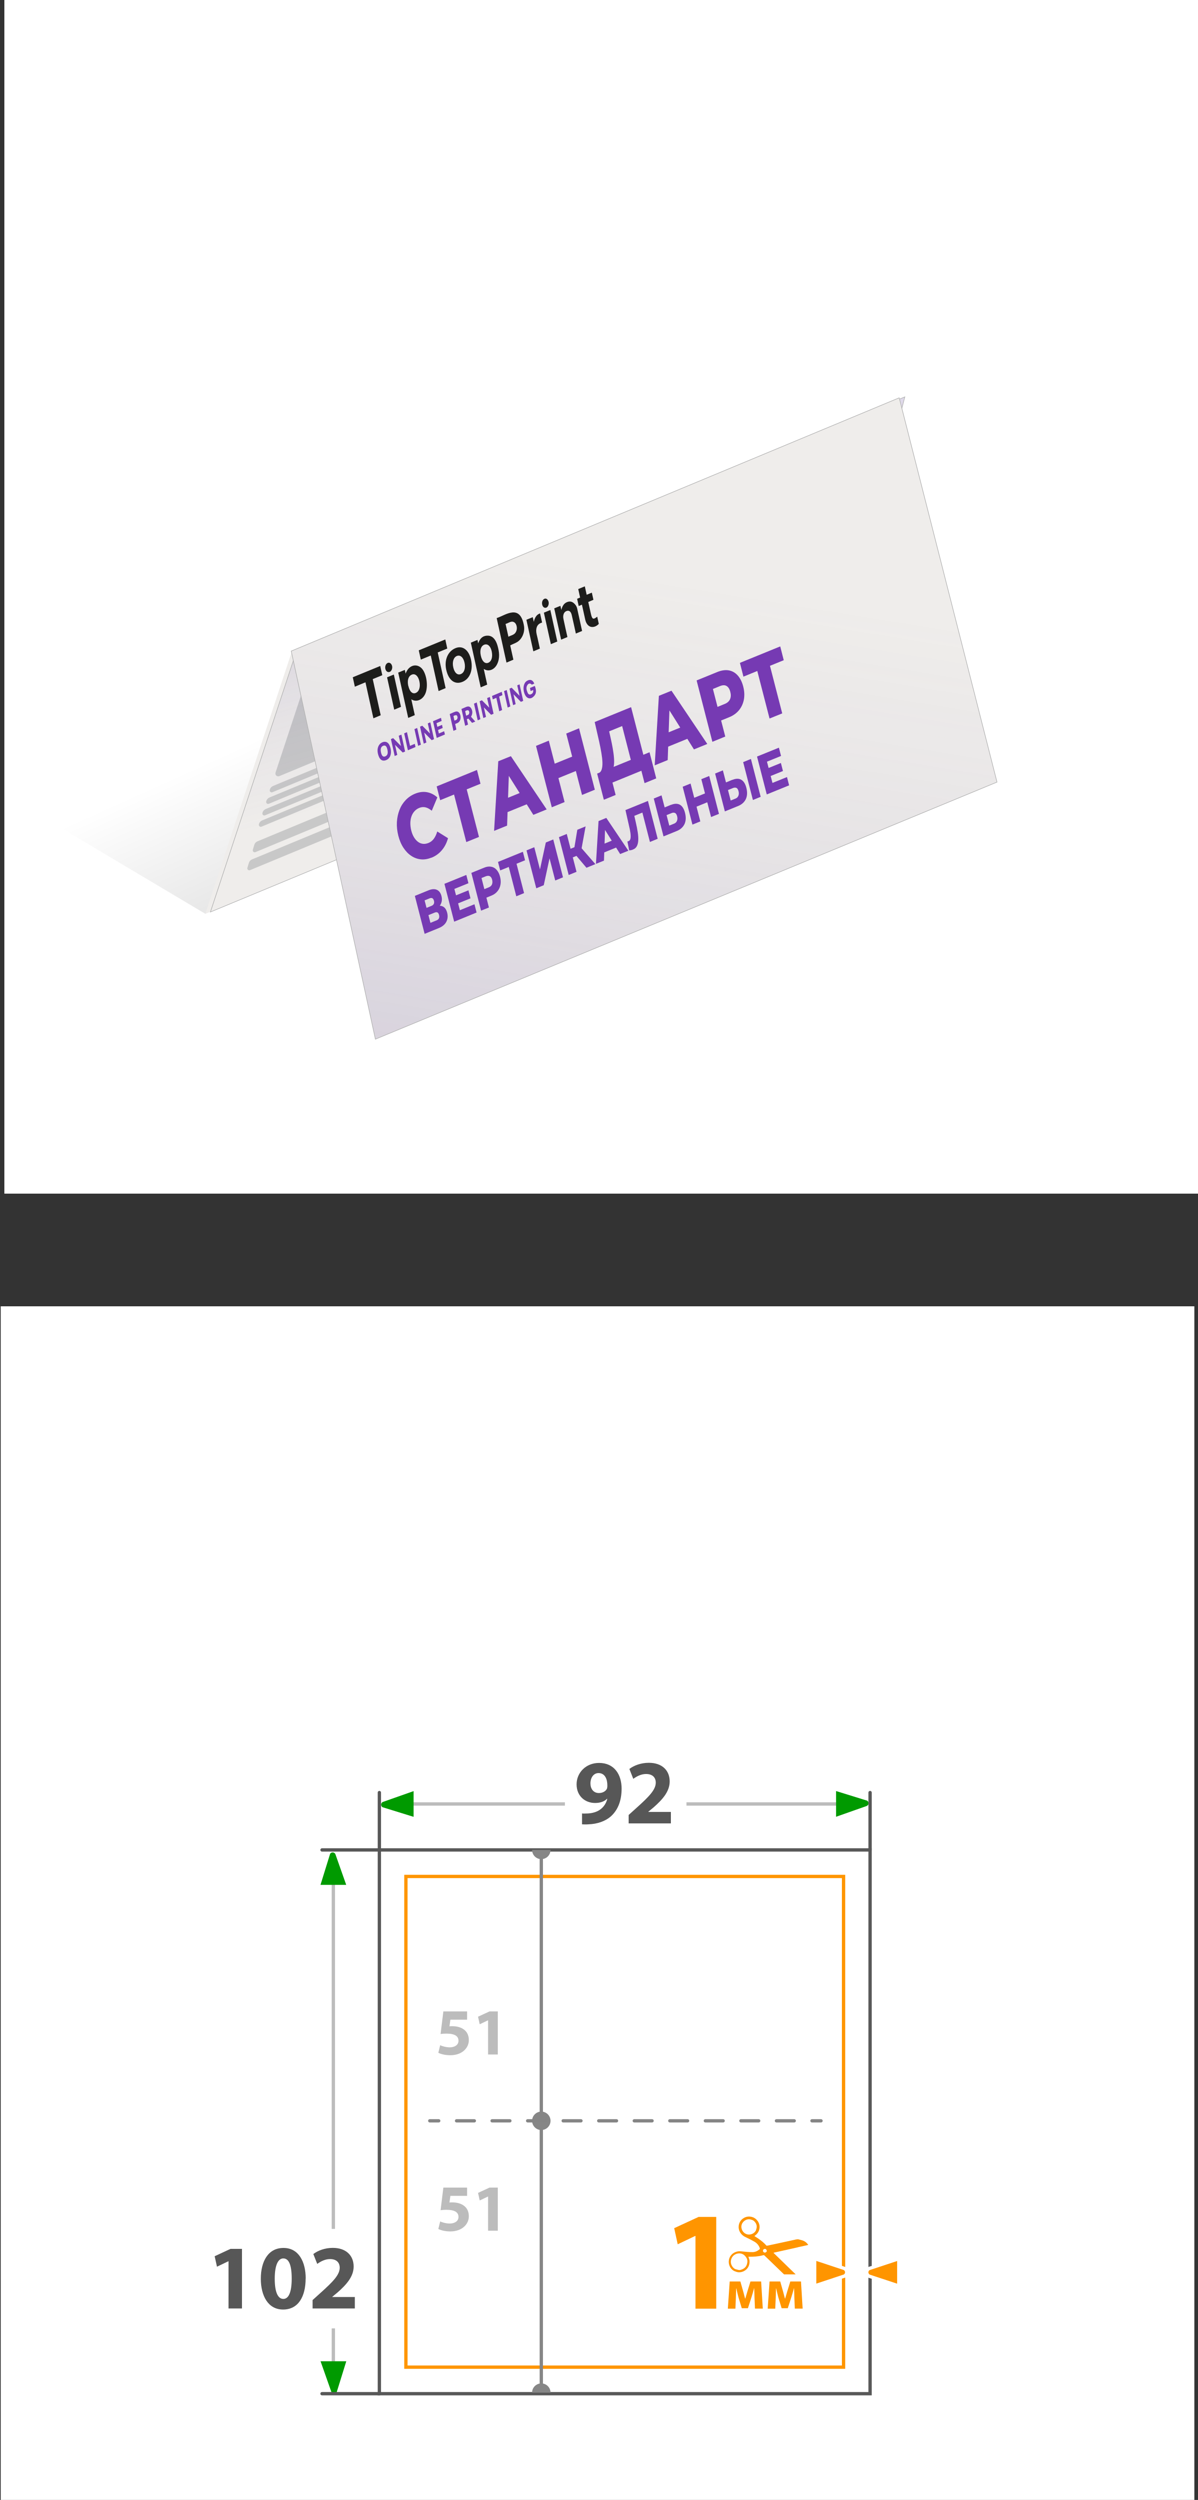
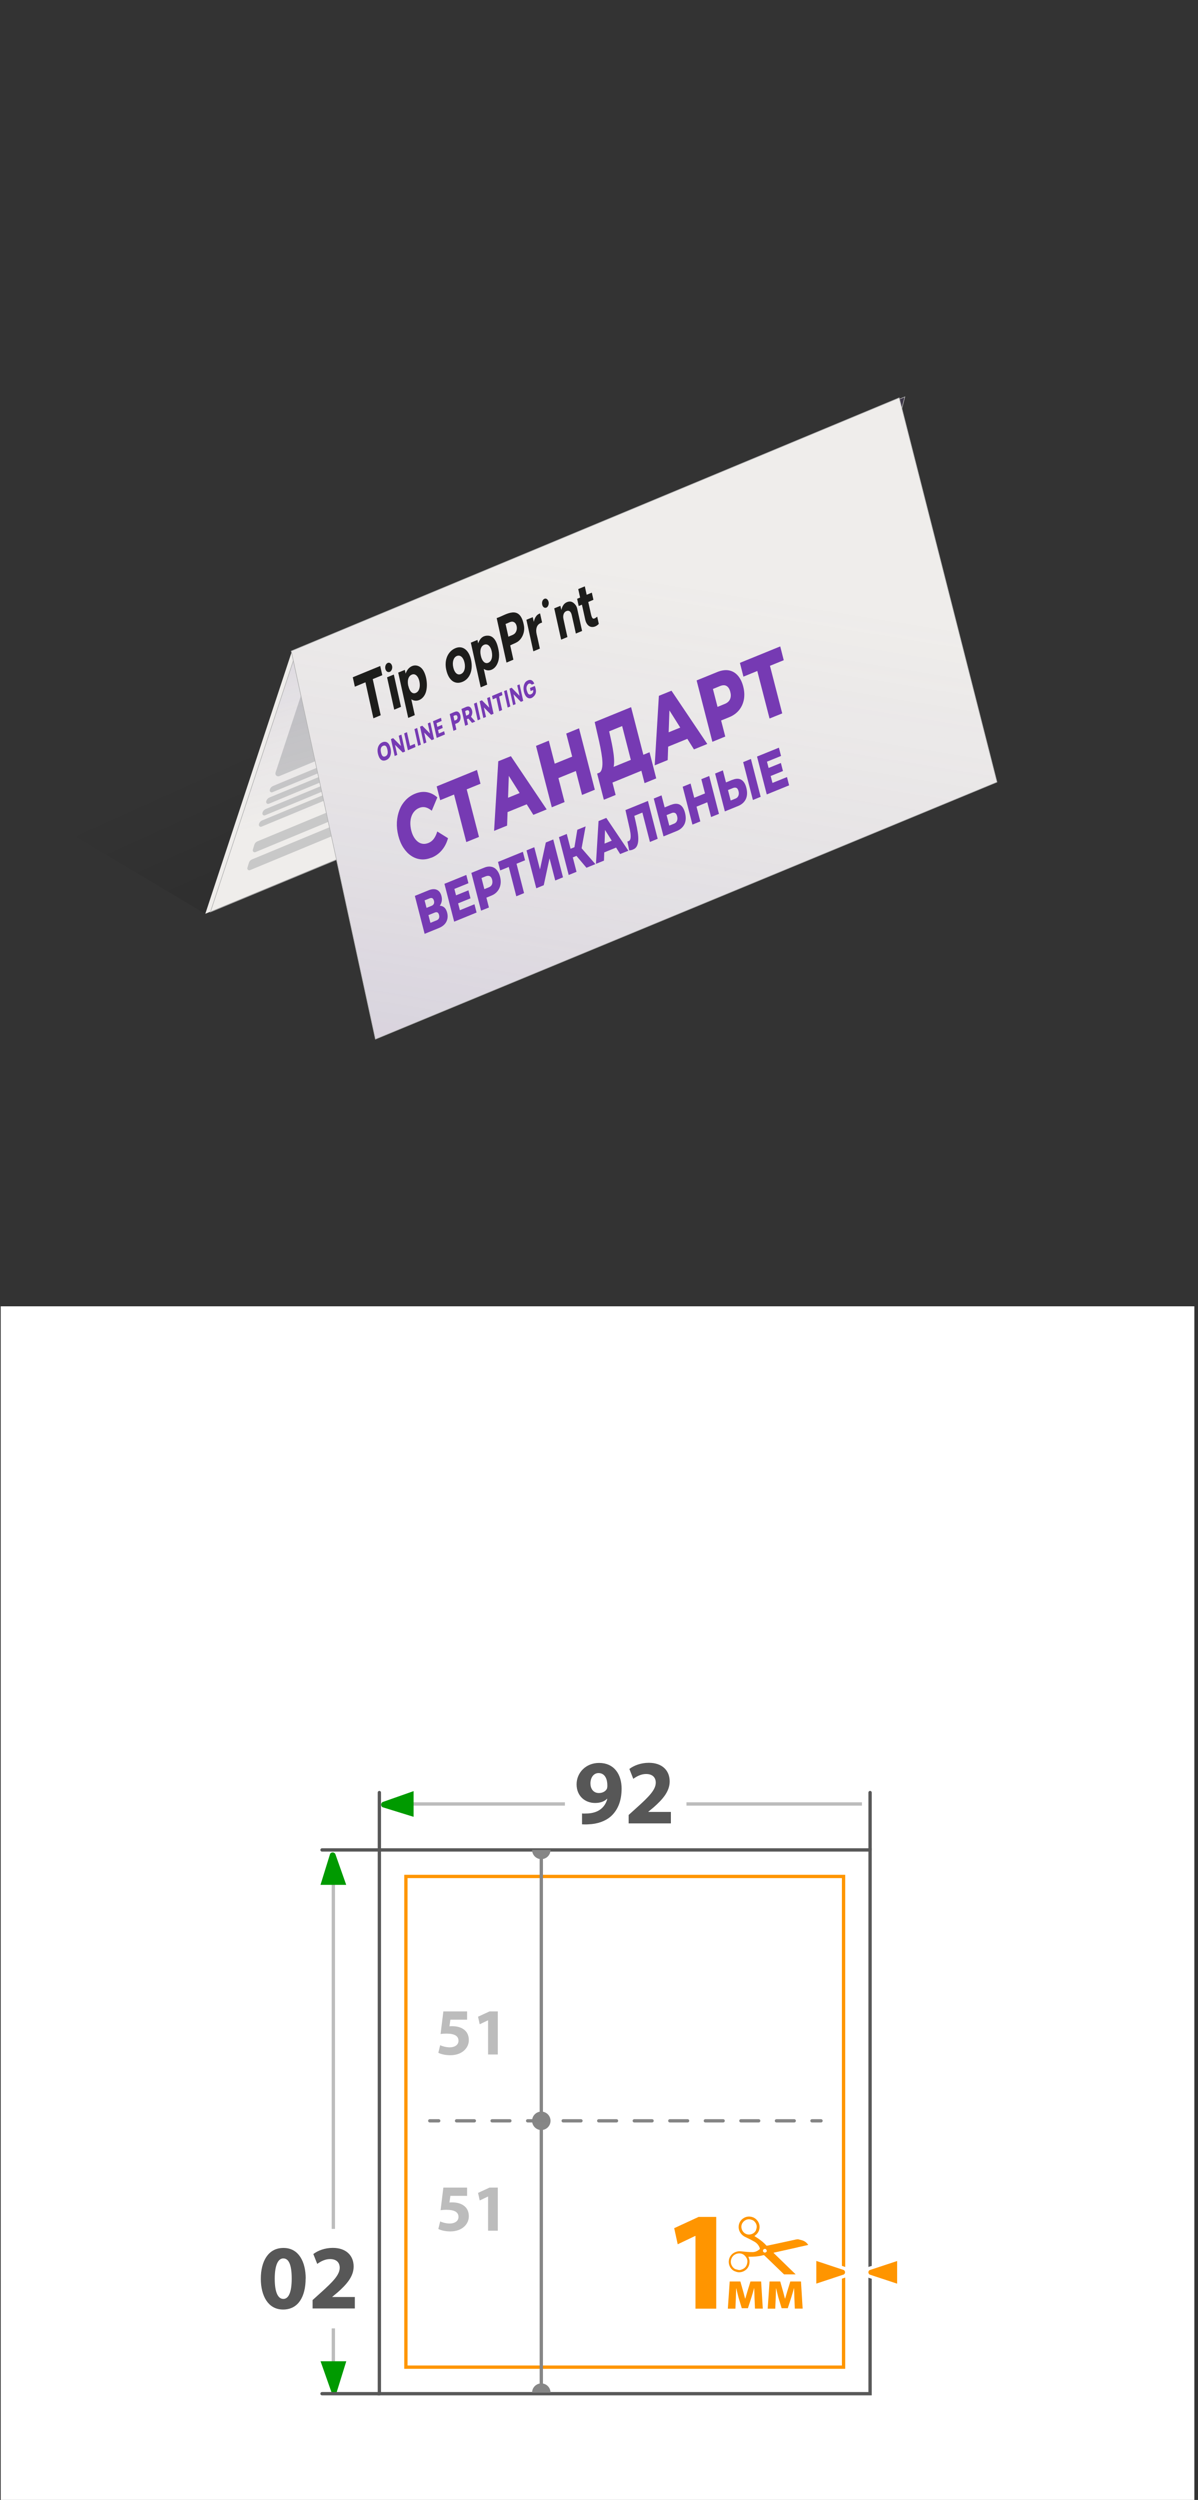
<svg xmlns="http://www.w3.org/2000/svg" xmlns:xlink="http://www.w3.org/1999/xlink" id="_Слой_2" data-name="Слой_2" viewBox="0 0 180.66 376.99">
  <rect x="0" y="0" width="180.66" height="376.99" fill="#333333" stroke="none" />
  <defs>
    <style>
      .cls-1 {
        fill: url(#_Безымянный_градиент_115);
      }

      .cls-2 {
        fill: #ff9500;
      }

      .cls-3 {
        fill: #009a00;
      }

      .cls-4, .cls-5, .cls-6 {
        fill: #fff;
      }

      .cls-7 {
        fill: url(#_Безымянный_градиент_52);
      }

      .cls-7, .cls-5, .cls-8, .cls-9, .cls-6, .cls-10, .cls-11, .cls-12, .cls-13 {
        stroke-miterlimit: 10;
      }

      .cls-7, .cls-9 {
        stroke: #b2b2b2;
        stroke-width: .09px;
      }

      .cls-14, .cls-8, .cls-10, .cls-11, .cls-12, .cls-13 {
        fill: none;
      }

      .cls-5 {
        stroke: #585858;
      }

      .cls-5, .cls-8, .cls-6, .cls-10, .cls-11, .cls-12, .cls-13 {
        stroke-width: .5px;
      }

      .cls-15 {
        fill: #efedeb;
      }

      .cls-8, .cls-11 {
        stroke: #858585;
      }

      .cls-8, .cls-11, .cls-12, .cls-13 {
        stroke-linecap: round;
      }

      .cls-9 {
        fill: url(#_Безымянный_градиент_52-2);
      }

      .cls-6 {
        stroke: #ff9500;
      }

      .cls-16 {
        fill: #c8c8c8;
      }

      .cls-17 {
        fill: #575757;
      }

      .cls-18 {
        fill: #868686;
      }

      .cls-19 {
        fill: #1d1d1b;
      }

      .cls-20 {
        fill: #763ab3;
      }

      .cls-10 {
        stroke: #bcbcbc;
      }

      .cls-11 {
        stroke-dasharray: 2.68 2.68;
      }

      .cls-21 {
        fill: #bcbcbc;
      }

      .cls-12 {
        stroke: #868686;
      }

      .cls-13 {
        stroke: #575757;
      }

      .cls-22 {
        clip-path: url(#clippath);
      }
    </style>
    <clipPath id="clippath">
      <rect class="cls-14" x="108.01" y="334.24" width="13.94" height="8.74" />
    </clipPath>
    <linearGradient id="_Безымянный_градиент_115" data-name="Безымянный градиент 115" x1="71.03" y1="96.8" x2="108.03" y2="178.8" gradientUnits="userSpaceOnUse">
      <stop offset="0" stop-color="#000" stop-opacity="0" />
      <stop offset="1" stop-color="#000" stop-opacity=".4" />
    </linearGradient>
    <linearGradient id="_Безымянный_градиент_52" data-name="Безымянный градиент 52" x1="95.85" y1="139.78" x2="70.85" y2="52.45" gradientUnits="userSpaceOnUse">
      <stop offset=".33" stop-color="#656198" stop-opacity="0" />
      <stop offset=".5" stop-color="#655898" stop-opacity=".07" />
      <stop offset=".8" stop-color="#654398" stop-opacity=".26" />
      <stop offset="1" stop-color="#653398" stop-opacity=".4" />
    </linearGradient>
    <linearGradient id="_Безымянный_градиент_52-2" data-name="Безымянный градиент 52" x1="113.26" y1="8.82" x2="74.75" y2="245.86" xlink:href="#_Безымянный_градиент_52" />
  </defs>
  <g id="_Слой_1-2" data-name="Слой_1">
    <g>
-       <rect class="cls-4" x=".66" width="180" height="180" />
      <rect class="cls-4" x=".11" y="196.99" width="180" height="180" />
      <g>
        <rect class="cls-5" x="57.21" y="278.97" width="74" height="82" />
        <rect class="cls-6" x="61.21" y="282.97" width="66" height="74" />
        <g>
          <g>
            <path class="cls-2" d="M104.88,337.18h-.04l-2.64,1.26-.53-2.43,3.68-1.7h2.66v13.84h-3.13v-10.96Z" />
            <path class="cls-2" d="M110.03,344.05h1.62l.44,1.55c.07.24.18.66.27,1.03h.03c.08-.28.21-.73.33-1.12l.45-1.46h1.61l.25,4.09h-1.18l-.07-1.64c0-.35-.03-.95-.04-1.43h-.02c-.16.54-.18.68-.39,1.34l-.54,1.67h-.93l-.49-1.62c-.11-.39-.24-.97-.33-1.36h-.03c-.02.51-.02,1.09-.04,1.43l-.07,1.62h-1.14l.28-4.09Z" />
            <path class="cls-2" d="M116.04,344.05h1.62l.44,1.55c.07.24.18.66.27,1.03h.03c.08-.28.21-.73.33-1.12l.45-1.46h1.61l.25,4.09h-1.18l-.07-1.64c0-.35-.03-.95-.04-1.43h-.02c-.16.54-.18.68-.39,1.34l-.54,1.67h-.93l-.49-1.62c-.11-.39-.24-.97-.33-1.36h-.03c-.02.51-.02,1.09-.04,1.43l-.07,1.62h-1.14l.28-4.09Z" />
            <g class="cls-22">
              <path class="cls-2" d="M120.3,338.89c.51-.11,1.03-.23,1.54-.34.01,0,.02,0,.04-.01h0s-.02-.05-.04-.07c-.17-.24-.39-.43-.66-.55-.24-.1-.5-.16-.75-.22-.09-.02-.18-.02-.27,0-.11,0-.22.03-.32.06-.88.19-1.76.38-2.64.57-.5.11-1,.21-1.5.32-.07.01-.12,0-.16-.05-.06-.07-.13-.14-.19-.21-.45-.45-.96-.8-1.49-1.13-.03-.02-.06-.03-.09-.05,0-.01,0-.02.01-.02.06-.05.11-.09.17-.14.35-.29.55-.65.59-1.1.07-.79-.5-1.45-1.1-1.62-.52-.15-.99-.07-1.42.24-.35.26-.56.62-.62,1.06-.09.69.28,1.27.77,1.59.13.08.27.14.41.21.4.19.8.39,1.18.61.38.22.65.53.8.94.05.13.03.17-.07.26-.3.24-.64.38-1.02.38-.54,0-1.08-.05-1.62-.11-.26-.03-.51-.03-.76.04-.68.19-1.14.73-1.19,1.42-.05.72.37,1.32.89,1.53.2.08.4.15.61.16.83.03,1.69-.61,1.63-1.7,0-.18-.07-.35-.13-.52-.01-.04-.03-.07-.04-.12.04,0,.07,0,.1,0,.68,0,1.36-.03,2.03-.21.06-.02.11-.02.17-.03.04,0,.07,0,.1.03.15.14.3.28.44.42.88.85,1.76,1.7,2.64,2.55.07.07.15.14.23.2.15.11.33.17.51.23.47.16.93.15,1.39-.04h0c-.18-.19-.37-.38-.55-.56-1.04-1.01-2.07-2.02-3.11-3.02-.06-.05-.11-.11-.17-.17.04-.01.07-.02.1-.03,1.18-.26,2.37-.52,3.55-.79ZM114.02,336.27c-.18.52-.84.83-1.41.65-.6-.19-.94-.85-.76-1.45.18-.56.83-.98,1.47-.73.29.06.5.26.66.53.18.33.16.65.04.99ZM111.68,342.31c-.2.05-.38-.01-.61-.08-.27-.03-.49-.22-.66-.48-.16-.26-.23-.54-.19-.85.1-.66.63-1.1,1.29-1.09.46.01.79.25,1.03.63.19.29.2.6.12.93-.13.53-.49.8-.99.93ZM115.26,339.68c-.15-.04-.24-.2-.19-.34.04-.15.2-.24.35-.2.14.04.24.22.2.37-.04.12-.22.21-.35.17Z" />
            </g>
          </g>
          <g>
            <path class="cls-2" d="M122.85,340.61l4.46,1.48c.25.14.36.35.36.58s-.12.44-.31.55l-4.52,1.5v-4.12Z" />
            <path class="cls-4" d="M123.1,340.95l4.14,1.37c.26.16.26.53,0,.68l-4.14,1.37v-3.43M122.6,340.26v4.81l.66-.22,4.14-1.37.05-.02.05-.03c.27-.16.43-.45.43-.77,0-.32-.16-.6-.43-.77l-.05-.03-.05-.02-4.14-1.37-.66-.22h0Z" />
          </g>
          <g>
            <path class="cls-2" d="M131.08,343.24c-.25-.14-.36-.35-.36-.58s.12-.44.31-.55l4.52-1.5v4.12l-4.46-1.48Z" />
            <path class="cls-4" d="M135.29,340.95v3.43l-4.14-1.37c-.26-.16-.26-.53,0-.68l4.14-1.37M135.79,340.26l-.66.22-4.14,1.37-.05.02-.05.03c-.27.16-.43.45-.43.77,0,.32.16.6.43.77l.05.03.05.02,4.14,1.37.66.22v-4.81h0Z" />
          </g>
        </g>
        <g>
          <line class="cls-12" x1="81.63" y1="359.43" x2="81.63" y2="280.36" />
          <circle class="cls-18" cx="81.63" cy="319.82" r="1.39" />
          <path class="cls-18" d="M80.24,278.97c0,.77.62,1.39,1.39,1.39s1.39-.62,1.39-1.39h-2.78Z" />
          <path class="cls-18" d="M83.02,360.81c0-.77-.62-1.39-1.39-1.39s-1.39.62-1.39,1.39h2.78Z" />
          <g>
            <path class="cls-21" d="M70.44,331.14h-2.52l-.14,1c.14-.02.26-.02.42-.02.62,0,1.26.14,1.71.47.49.33.79.87.79,1.63,0,1.21-1.04,2.28-2.79,2.28-.79,0-1.45-.18-1.81-.37l.28-1.14c.28.14.87.32,1.46.32.63,0,1.3-.3,1.3-.99s-.53-1.08-1.83-1.08c-.36,0-.61.02-.87.06l.42-3.41h3.58v1.25Z" />
            <path class="cls-21" d="M73.6,331.24h-.02l-1.24.59-.25-1.14,1.73-.8h1.25v6.5h-1.47v-5.15Z" />
          </g>
          <g>
            <path class="cls-21" d="M70.44,304.57h-2.52l-.14,1c.14-.02.26-.02.42-.02.62,0,1.26.14,1.71.47.49.33.79.87.79,1.63,0,1.21-1.04,2.28-2.79,2.28-.79,0-1.45-.18-1.81-.37l.28-1.14c.28.14.87.32,1.46.32.63,0,1.3-.3,1.3-.99s-.53-1.08-1.83-1.08c-.36,0-.61.02-.87.06l.42-3.41h3.58v1.25Z" />
            <path class="cls-21" d="M73.6,304.67h-.02l-1.24.59-.25-1.14,1.73-.8h1.25v6.5h-1.47v-5.15Z" />
          </g>
        </g>
        <line class="cls-10" x1="50.27" y1="280.34" x2="50.27" y2="336.12" />
        <line class="cls-10" x1="58.47" y1="272.04" x2="85.19" y2="272.04" />
        <line class="cls-10" x1="103.52" y1="272.04" x2="129.98" y2="272.04" />
        <g>
          <path class="cls-17" d="M87.77,273.47c.28.03.5.01.91,0,.65-.04,1.3-.22,1.77-.55.59-.4.98-1,1.13-1.67h-.03c-.4.4-1,.64-1.81.64-1.52,0-2.79-1.05-2.79-2.81s1.41-3.23,3.39-3.23c2.31,0,3.4,1.77,3.4,3.87,0,1.88-.59,3.24-1.58,4.15-.86.77-2.05,1.19-3.44,1.24-.35.03-.72.01-.95,0v-1.63ZM89.04,268.95c0,.77.43,1.44,1.27,1.44.58,0,.98-.26,1.18-.58.07-.14.1-.28.1-.54.01-.95-.35-1.89-1.33-1.89-.71,0-1.22.64-1.22,1.58Z" />
          <path class="cls-17" d="M94.8,274.97v-1.27l1.15-1.04c1.98-1.77,2.93-2.78,2.94-3.83,0-.73-.43-1.31-1.47-1.31-.77,0-1.45.39-1.92.73l-.59-1.49c.66-.51,1.73-.93,2.93-.93,2.05,0,3.15,1.19,3.15,2.81,0,1.52-1.08,2.72-2.39,3.88l-.83.69v.03h3.4v1.73h-6.37Z" />
        </g>
-         <path class="cls-3" d="M130.76,272.32l-4.68,1.65v-3.88l4.68,1.45c.29.18.29.6,0,.77Z" />
        <path class="cls-3" d="M57.69,271.75l4.68-1.65v3.88l-4.68-1.45c-.29-.18-.29-.6,0-.77Z" />
        <path class="cls-3" d="M50.56,279.56l1.65,4.68h-3.88l1.45-4.68c.18-.29.6-.29.77,0Z" />
        <polyline class="cls-13" points="48.56 278.97 57.21 278.97 57.21 270.32" />
        <line class="cls-10" x1="50.27" y1="351.12" x2="50.27" y2="360.97" />
        <path class="cls-3" d="M49.99,360.76l-1.65-4.68h3.88l-1.45,4.68c-.18.29-.6.29-.77,0Z" />
        <g>
-           <path class="cls-17" d="M34.46,341h-.03l-1.71.82-.35-1.58,2.39-1.11h1.73v8.99h-2.03v-7.12Z" />
          <path class="cls-17" d="M46.09,343.59c0,2.76-1.12,4.69-3.4,4.69s-3.35-2.09-3.36-4.63c0-2.61,1.09-4.66,3.42-4.66s3.35,2.14,3.35,4.6ZM41.43,343.64c0,2.06.5,3.04,1.3,3.04s1.26-1.02,1.26-3.07-.43-3.04-1.27-3.04c-.76,0-1.29.97-1.29,3.07Z" />
          <path class="cls-17" d="M47.14,348.12v-1.27l1.15-1.04c1.98-1.77,2.93-2.78,2.94-3.83,0-.73-.43-1.31-1.47-1.31-.77,0-1.45.39-1.92.73l-.59-1.49c.66-.51,1.73-.93,2.93-.93,2.05,0,3.15,1.19,3.15,2.81,0,1.52-1.08,2.72-2.39,3.88l-.83.69v.03h3.4v1.73h-6.37Z" />
        </g>
        <line class="cls-13" x1="57.21" y1="360.97" x2="48.56" y2="360.97" />
        <line class="cls-13" x1="131.21" y1="278.97" x2="131.21" y2="270.32" />
        <g>
          <line class="cls-8" x1="123.81" y1="319.82" x2="122.45" y2="319.82" />
          <line class="cls-11" x1="119.77" y1="319.82" x2="67.5" y2="319.82" />
          <line class="cls-8" x1="66.16" y1="319.82" x2="64.81" y2="319.82" />
        </g>
      </g>
      <polygon class="cls-1" points="111.18 100.92 30.96 137.8 0 119.37 2.69 14.85 11.69 2.1 135.68 60.12 111.18 100.92" />
      <polygon class="cls-15" points="44.03 98.18 135.68 60.12 125.88 98.44 30.96 137.8 44.03 98.18" />
      <g>
        <path class="cls-16" d="M47.12,100.93l36.34-15.09c.32-.13.66.16.57.5l-3.67,14.34c-.09.35-.34.64-.68.78l-37.56,15.58c-.34.14-.68-.18-.57-.53l4.91-14.87c.11-.32.34-.58.65-.71Z" />
        <path class="cls-16" d="M41.16,118.53l25.33-10.52c.23-.09.46.11.4.35v.05c-.07.25-.25.45-.48.54l-25.33,10.52c-.23.1-.47-.13-.39-.37l.02-.08c.07-.22.24-.4.46-.49Z" />
        <path class="cls-16" d="M40.62,120.27l25.33-10.52c.23-.09.46.11.4.35v.05c-.07.25-.25.45-.48.54l-25.33,10.52c-.23.1-.47-.13-.39-.37l.02-.08c.07-.22.24-.4.46-.49Z" />
        <path class="cls-16" d="M40.05,122.01l25.33-10.52c.23-.09.46.11.4.35v.05c-.07.25-.25.45-.48.54l-25.33,10.52c-.23.1-.47-.13-.39-.37l.02-.08c.07-.22.24-.4.46-.49Z" />
        <path class="cls-16" d="M39.53,123.72l22.24-9.23c.23-.09.46.11.4.35v.05c-.07.25-.25.45-.48.54l-22.25,9.23c-.23.1-.47-.13-.39-.37l.02-.08c.07-.22.24-.4.46-.49Z" />
        <path class="cls-16" d="M38.81,126.88l25.33-10.52c.23-.09.46.11.4.35l-.22.73c-.06.25-.24.45-.47.54l-25.33,10.52c-.23.1-.47-.13-.39-.37l.23-.76c.07-.22.24-.4.46-.49Z" />
        <path class="cls-16" d="M38,129.6l22.24-9.23c.23-.09.46.11.4.35l-.22.73c-.06.25-.24.45-.47.54l-22.25,9.23c-.23.1-.47-.13-.39-.37l.23-.76c.07-.22.24-.4.46-.49Z" />
      </g>
      <polygon class="cls-7" points="136.45 59.85 44.8 97.91 31.73 137.53 126.65 98.17 136.45 59.85" />
      <polygon class="cls-15" points="43.92 98.18 135.6 59.99 150.35 117.94 56.61 156.71 43.92 98.18" />
      <polygon class="cls-9" points="43.92 98.18 135.6 59.99 150.35 117.94 56.61 156.71 43.92 98.18" />
      <g>
        <path class="cls-20" d="M65.06,129.33c-.54.22-1.07.31-1.58.26s-1-.22-1.45-.52c-.45-.29-.84-.7-1.18-1.21-.34-.51-.6-1.12-.78-1.82-.18-.71-.25-1.39-.22-2.05.04-.66.17-1.28.39-1.85.22-.57.53-1.06.93-1.48.4-.42.87-.74,1.4-.96.63-.26,1.23-.34,1.8-.24.57.1,1.1.36,1.58.79l-.84,2.01c-.31-.26-.62-.43-.93-.51-.31-.08-.63-.05-.95.08-.28.11-.52.28-.72.5-.2.22-.36.48-.46.78-.11.3-.16.63-.17,1,0,.37.04.75.14,1.14s.24.74.42,1.03c.18.29.38.51.61.68.23.17.47.26.74.29.27.03.54-.02.82-.13.33-.13.59-.34.81-.63.21-.29.39-.66.52-1.1l1.62,1.01c-.19.69-.49,1.29-.91,1.79-.42.51-.94.89-1.57,1.15Z" />
        <path class="cls-20" d="M70.32,126.99l-2-7.76.58.41-2.52,1.03-.53-2.08,6.08-2.48.53,2.08-2.51,1.02.28-.76,2,7.76-1.9.77Z" />
        <path class="cls-20" d="M74.51,125.28l.63-10.48,1.9-.77,5.4,8.03-2.01.82-4.41-7.01.76-.31-.31,8.94-1.97.8ZM75.69,122.81v-2.13s3.33-1.36,3.33-1.36l.99,1.73-4.32,1.76Z" />
        <path class="cls-20" d="M85.14,120.95l-1.93.79-2.38-9.26,1.93-.79,2.38,9.26ZM86.98,116.21l-2.9,1.18-.56-2.17,2.9-1.18.56,2.17ZM85.39,110.62l1.93-.79,2.38,9.26-1.93.79-2.38-9.26Z" />
        <path class="cls-20" d="M95.37,115.53l-1.55-6.04-1.96.8.23,1.02c.12.54.23,1.06.31,1.54.08.48.15.93.18,1.34.04.41.04.78.01,1.1s-.1.58-.2.79l-2.14.51c.23-.08.39-.26.48-.54.09-.28.13-.63.12-1.05-.01-.42-.07-.91-.16-1.46-.09-.55-.21-1.14-.35-1.77l-.66-2.89,5.49-2.24,2.09,8.12-1.9.77ZM91.06,120.6l-1.01-3.94,7.9-3.22,1.01,3.94-1.76.72-.48-1.87-4.36,1.78.48,1.87-1.77.72Z" />
        <path class="cls-20" d="M98.73,115.41l.63-10.48,1.9-.77,5.4,8.03-2.01.82-4.41-7.01.76-.31-.31,8.93-1.97.8ZM99.91,112.94v-2.13s3.33-1.36,3.33-1.36l.99,1.73-4.32,1.76Z" />
        <path class="cls-20" d="M107.43,111.87l-2.38-9.26,3.12-1.27c.62-.25,1.2-.34,1.72-.25.52.09.97.34,1.35.76.38.42.66.98.84,1.68.18.7.21,1.35.1,1.96-.12.61-.36,1.15-.74,1.61-.38.46-.88.82-1.51,1.07l-2.04.83.56-1.49.92,3.56-1.93.79ZM108.52,107.8l-1.17-.85,1.93-.79c.4-.16.67-.4.81-.72.14-.32.15-.69.04-1.11-.11-.43-.3-.73-.56-.88-.26-.16-.59-.15-.99.01l-1.93.79.55-1.55,1.32,5.12Z" />
        <path class="cls-20" d="M116.05,108.36l-2-7.76.58.41-2.52,1.03-.53-2.08,6.08-2.48.53,2.08-2.51,1.02.28-.76,2,7.76-1.9.77Z" />
        <path class="cls-20" d="M64.03,140.81l-1.47-5.71,2.04-.83c.5-.21.93-.24,1.27-.09.34.15.58.46.7.93.12.46.08.88-.11,1.25-.19.37-.51.64-.94.82l.02-.43c.47-.19.87-.22,1.2-.07.33.14.56.46.69.95.13.5.09.96-.12,1.37s-.59.73-1.13.95l-2.16.88ZM64.32,136.91l.76-.31c.17-.07.28-.17.34-.3.06-.13.07-.29.02-.47-.05-.18-.13-.31-.23-.37s-.25-.06-.42.01l-.76.31.29,1.12ZM64.9,139.17l.94-.38c.17-.07.29-.17.35-.31.06-.13.07-.3.02-.5-.05-.2-.13-.32-.24-.38-.11-.06-.25-.05-.42.02l-.94.38.3,1.17Z" />
        <path class="cls-20" d="M69.35,137.26l2.2-.9.32,1.25-3.38,1.38-1.47-5.71,3.3-1.34.32,1.25-2.12.86.83,3.21ZM68.69,135.05l1.95-.79.31,1.21-1.95.79-.31-1.21Z" />
        <path class="cls-20" d="M72.55,137.34l-1.47-5.71,1.92-.78c.38-.16.74-.21,1.06-.15.32.05.6.21.83.47.23.26.41.6.52,1.04.11.43.13.83.06,1.21-.07.38-.22.71-.46.99-.23.29-.54.5-.93.66l-1.26.51.35-.92.56,2.19-1.19.48ZM73.22,134.83l-.72-.53,1.19-.48c.25-.1.42-.25.5-.45s.09-.43.03-.69c-.07-.27-.18-.45-.34-.54s-.36-.09-.61,0l-1.19.48.34-.96.81,3.16Z" />
        <path class="cls-20" d="M77.86,135.17l-1.23-4.79.36.25-1.56.63-.33-1.28,3.75-1.53.33,1.28-1.55.63.17-.47,1.23,4.79-1.17.48Z" />
        <path class="cls-20" d="M80.87,133.95l-1.47-5.71,1.17-.48.86,3.35.88-4.06,1.12-.46,1.47,5.71-1.17.48-.86-3.34-.87,4.05-1.12.46Z" />
        <path class="cls-20" d="M85.76,131.95l-1.47-5.71,1.18-.48,1.47,5.71-1.18.48ZM86.04,129.43l-.33-1.3,1.53-.62.33,1.3-1.53.62ZM87.64,128.23l-1.14.29.56-3.39,1.25-.51-.66,3.61ZM88.44,130.86l-1.88-2.23.76-1.16,2.46,2.84-1.34.55Z" />
        <path class="cls-20" d="M89.87,130.28l.39-6.46,1.17-.48,3.33,4.95-1.24.5-2.72-4.33.47-.19-.19,5.51-1.21.49ZM90.6,128.76v-1.31l2.05-.84.61,1.06-2.67,1.09Z" />
        <path class="cls-20" d="M95.44,128.12c-.08.03-.17.06-.26.08-.09.02-.2.03-.3.04l-.27-1.35c.06,0,.12-.02.17-.04.16-.07.27-.21.3-.42.04-.21.03-.48-.01-.82-.05-.33-.12-.72-.23-1.15l-.52-2.3,3.39-1.38,1.47,5.71-1.17.48-1.23-4.79.35.25-1.7.69.14-.47.3,1.32c.13.56.23,1.07.3,1.53.07.46.1.87.08,1.22-.02.35-.09.64-.21.88-.13.24-.32.41-.59.51Z" />
        <path class="cls-20" d="M101.21,121.37c.51-.21.95-.21,1.31-.02.36.2.62.6.78,1.22.17.67.14,1.24-.08,1.71-.23.47-.62.82-1.17,1.04l-1.99.81-1.47-5.71,1.17-.48.47,1.82.97-.4ZM101.67,124.2c.2-.08.34-.22.42-.42.08-.2.09-.43.02-.69-.07-.27-.18-.44-.33-.5-.15-.06-.32-.06-.52.03l-.74.3.41,1.58.74-.3Z" />
        <path class="cls-20" d="M105.61,123.87l-1.19.48-1.47-5.71,1.19-.48,1.47,5.71ZM106.74,120.95l-1.79.73-.34-1.34,1.79-.73.34,1.34ZM105.76,117.5l1.19-.48,1.47,5.71-1.19.48-1.47-5.71Z" />
        <path class="cls-20" d="M110.46,117.6c.51-.21.95-.22,1.31-.02.36.2.62.6.78,1.22.17.67.14,1.24-.08,1.71-.23.47-.62.82-1.17,1.04l-1.99.81-1.47-5.71,1.17-.48.47,1.82.97-.4ZM110.93,120.42c.2-.08.34-.22.42-.42.08-.19.09-.43.02-.69-.07-.27-.18-.44-.33-.5s-.32-.05-.52.03l-.74.3.41,1.58.74-.3ZM113.54,120.64l-1.47-5.71,1.17-.48,1.47,5.71-1.17.48Z" />
        <path class="cls-20" d="M116.48,118.07l2.2-.89.32,1.25-3.37,1.37-1.47-5.71,3.3-1.34.32,1.25-2.12.86.83,3.21ZM115.81,115.85l1.95-.79.31,1.21-1.95.79-.31-1.21Z" />
      </g>
      <g>
        <g>
          <path class="cls-19" d="M76.94,97.32c.16.73.32,1.44.48,2.16l-1.04.44c-.49-2.23-.98-4.45-1.48-6.71.8-.27,1.54-.77,2.36-.85.96-.09,1.52.6,1.76,2.04.15.94-.28,1.95-1.01,2.41-.34.21-.7.32-1.06.51ZM76.66,96.03c.45-.27,1.03-.24,1.24-.99.11-.38,0-.87-.24-1.11-.48-.44-.95.04-1.42.16.15.66.28,1.28.43,1.93Z" />
          <path class="cls-19" d="M71.01,96.91l.99-.41.11.52c.32-.91.87-1.2,1.52-1.16.7.05,1.14.63,1.39,1.48.27.94.4,1.9-.06,2.83-.43.86-1.31,1.18-2.01.7l.52,2.37-.98.41c-.5-2.25-.99-4.49-1.49-6.75ZM72.51,98.88c.18.84.62,1.26,1.11,1.07.51-.2.71-.88.53-1.73-.17-.79-.62-1.19-1.12-1-.51.2-.71.83-.52,1.66Z" />
          <path class="cls-19" d="M62.02,105.44c.18.83.35,1.6.53,2.4-.33.14-.65.28-.99.42-.5-2.26-1-4.54-1.51-6.83l1-.41c.04.18.08.35.12.56.41-1.19,1.52-1.59,2.33-.88.83.73,1.15,2.87.6,3.99-.44.89-1.35,1.24-2.08.76ZM61.58,103.44c.19.86.63,1.27,1.13,1.05.51-.22.72-.92.53-1.77-.18-.8-.65-1.2-1.15-.98-.51.22-.71.85-.52,1.71Z" />
          <path class="cls-19" d="M71.03,99.48c.34,1.56-.16,2.88-1.28,3.34-1.16.48-2.11-.23-2.46-1.83-.32-1.47.25-2.78,1.4-3.25,1.07-.44,2.01.27,2.34,1.74ZM70.05,99.93c-.17-.8-.64-1.21-1.15-1.01-.5.2-.73.9-.55,1.7.18.84.64,1.25,1.15,1.03.52-.22.73-.9.55-1.73Z" />
-           <path class="cls-19" d="M67.21,103.76l-1.07.45c-.39-1.78-.79-3.56-1.18-5.36l-1.5.62c-.11-.48-.2-.93-.31-1.4l4-1.64c.1.45.2.9.3,1.37l-1.44.59c.4,1.8.79,3.59,1.19,5.38Z" />
          <path class="cls-19" d="M53.51,103.55l-.31-1.42c1.38-.57,2.75-1.13,4.14-1.7.1.45.2.9.31,1.39-.47.19-.94.39-1.44.59.4,1.83.8,3.63,1.2,5.45l-1.1.46c-.4-1.81-.8-3.6-1.2-5.43l-1.59.66Z" />
          <path class="cls-19" d="M85.56,96.07l-.94.39c-.34-1.56-.69-3.13-1.04-4.72.3-.12.61-.25.93-.38l.14.62c.14-.57.38-.94.75-1.13.37-.18.73-.21,1.09.07.25.2.46.47.55.86.25,1.12.49,2.24.74,3.37l-.94.39c-.21-.93-.4-1.87-.62-2.79-.13-.57-.44-.77-.85-.58-.35.16-.52.63-.4,1.18.19.9.39,1.79.6,2.72Z" />
          <path class="cls-19" d="M87.74,91.19l-.47.2-.24-1.09.45-.19c-.1-.43-.19-.85-.28-1.28l.99-.41.28,1.27.78-.32c.08.36.16.71.24,1.08l-.78.33c.14.63.27,1.24.41,1.84.18.78.36.85.94.37.08.36.16.72.24,1.09-.27.29-.58.45-.92.47-.52.04-.96-.38-1.12-1.08-.17-.74-.33-1.49-.5-2.27Z" />
          <path class="cls-19" d="M81.44,92.49c.1.47.2.91.31,1.39-.49.14-.87.44-.89,1.21,0,.39.12.75.2,1.12.11.53.23,1.06.35,1.6-.33.14-.64.27-.98.41-.35-1.58-.7-3.16-1.05-4.76l.96-.39c.05.22.09.43.16.71.15-.7.45-1.12.95-1.28Z" />
          <path class="cls-19" d="M60.47,106.59l-1.02.43c-.36-1.63-.72-3.25-1.08-4.88.34-.14.68-.28,1.02-.42.36,1.63.72,3.25,1.08,4.88Z" />
          <path class="cls-19" d="M58.11,100.86c-.08-.39.08-.78.38-.9.27-.1.56.12.64.49.08.35-.09.77-.36.87-.29.12-.58-.09-.66-.47Z" />
-           <path class="cls-19" d="M84.04,96.74l-.97.4c-.35-1.59-.7-3.16-1.05-4.75.32-.13.64-.27.97-.4.35,1.58.7,3.16,1.05,4.75Z" />
          <path class="cls-19" d="M81.76,91.16c-.08-.38.07-.76.36-.87.26-.1.53.12.61.49.07.34-.08.75-.34.85-.28.11-.55-.09-.63-.46Z" />
        </g>
        <g>
          <g>
            <path class="cls-20" d="M72.33,105.75l.34-.15c.33.33.67.68,1.11,1.12-.13-.58-.22-1.01-.32-1.45l.41-.17c.19.85.37,1.68.56,2.53l-.37.16c-.33-.33-.68-.69-1.09-1.11.12.53.21.97.32,1.43l-.4.17c-.18-.83-.37-1.67-.56-2.53Z" />
            <path class="cls-20" d="M80.41,104.05l-.39.16-.1-.46.73-.31c.31.81.21,1.33-.33,1.72-.46.34-.99.1-1.23-.57-.28-.75-.14-1.55.31-1.87.49-.35.95-.21,1.17.37l-.37.16c-.21-.22-.46-.26-.67.06-.25.38-.12.79.04,1.16.13.3.35.32.56.2.19-.1.32-.27.27-.62Z" />
            <path class="cls-20" d="M70.15,109.45c-.19-.86-.37-1.68-.56-2.54.22-.09.42-.18.63-.27.31-.14.62-.19.85.21.23.4.2.82-.04,1.24.21.24.42.47.64.72l-.48.2c-.19-.21-.37-.43-.56-.65l-.23.1.18.81-.43.18ZM70.62,107.11c-.18-.01-.33.01-.47.15l.15.68c.17-.12.39-.08.46-.39.05-.2-.03-.32-.14-.44Z" />
            <path class="cls-20" d="M77.43,104.68c.11.5.22.99.33,1.5l-.38.16c-.18-.82-.36-1.64-.55-2.49l.33-.14c.36.37.76.78,1.19,1.22l-.35-1.58.35-.15c.18.83.36,1.65.55,2.49l-.35.15c-.36-.37-.75-.77-1.13-1.16Z" />
            <path class="cls-20" d="M68.64,109.18c.07.3.12.56.18.84l-.44.19c-.19-.85-.37-1.69-.56-2.53.3-.13.59-.28.88-.37.36-.11.66.18.74.64.08.49-.1.92-.45,1.08-.11.05-.22.09-.35.15ZM68.53,108.66c.19-.06.38-.08.45-.34.05-.18,0-.35-.13-.47-.16,0-.32.01-.47.14l.15.68Z" />
            <path class="cls-20" d="M74.84,105.24l-.53.22-.11-.51,1.46-.62.11.5-.5.21c.15.69.3,1.35.45,2.03l-.43.19c-.14-.65-.29-1.31-.44-2.02Z" />
            <path class="cls-20" d="M76.96,106.53l-.4.17c-.18-.83-.36-1.64-.55-2.48l.4-.17c.18.82.36,1.63.55,2.48Z" />
            <path class="cls-20" d="M72.04,108.63c-.19-.85-.37-1.67-.56-2.52l.41-.18c.18.84.37,1.66.55,2.52l-.41.18Z" />
          </g>
          <g>
            <path class="cls-20" d="M57.65,111.94c.63-.25,1.08.1,1.26.98.16.82-.09,1.46-.67,1.7-.64.26-1.07-.11-1.27-1.06-.15-.72.14-1.4.68-1.61ZM58.43,113.05c-.1-.39-.24-.74-.64-.59-.34.13-.46.49-.33,1.03.1.43.28.73.66.56.38-.17.39-.56.3-1.01Z" />
            <path class="cls-20" d="M60.47,112.49c-.12-.55-.23-1.03-.34-1.54l.4-.17c.19.85.37,1.7.56,2.55l-.36.15c-.36-.36-.72-.72-1.16-1.16l.34,1.52-.39.17c-.19-.85-.37-1.7-.57-2.56l.34-.14c.38.38.76.77,1.18,1.19Z" />
            <path class="cls-20" d="M63.9,112.13c-.19-.86-.37-1.69-.56-2.55l.34-.14c.37.38.75.76,1.17,1.18-.12-.54-.22-1.02-.34-1.53l.38-.16c.18.83.37,1.67.56,2.54l-.35.15c-.34-.35-.72-.73-1.13-1.15.11.52.22,1,.33,1.5l-.4.17Z" />
            <path class="cls-20" d="M65.86,111.29c-.19-.85-.37-1.68-.56-2.53l1.2-.51.1.47-.77.33.12.56.71-.3c.04.17.07.3.1.47l-.7.3.12.53.8-.34.11.49-1.23.52Z" />
            <path class="cls-20" d="M61.82,112.48l.73-.31c.04.17.07.31.11.48l-1.15.49c-.19-.84-.37-1.68-.56-2.55l.42-.18c.15.68.3,1.35.46,2.06Z" />
            <path class="cls-20" d="M62.5,109.95l.41-.17c.18.84.37,1.67.56,2.52l-.41.17c-.18-.82-.36-1.65-.56-2.52Z" />
          </g>
        </g>
      </g>
    </g>
  </g>
</svg>